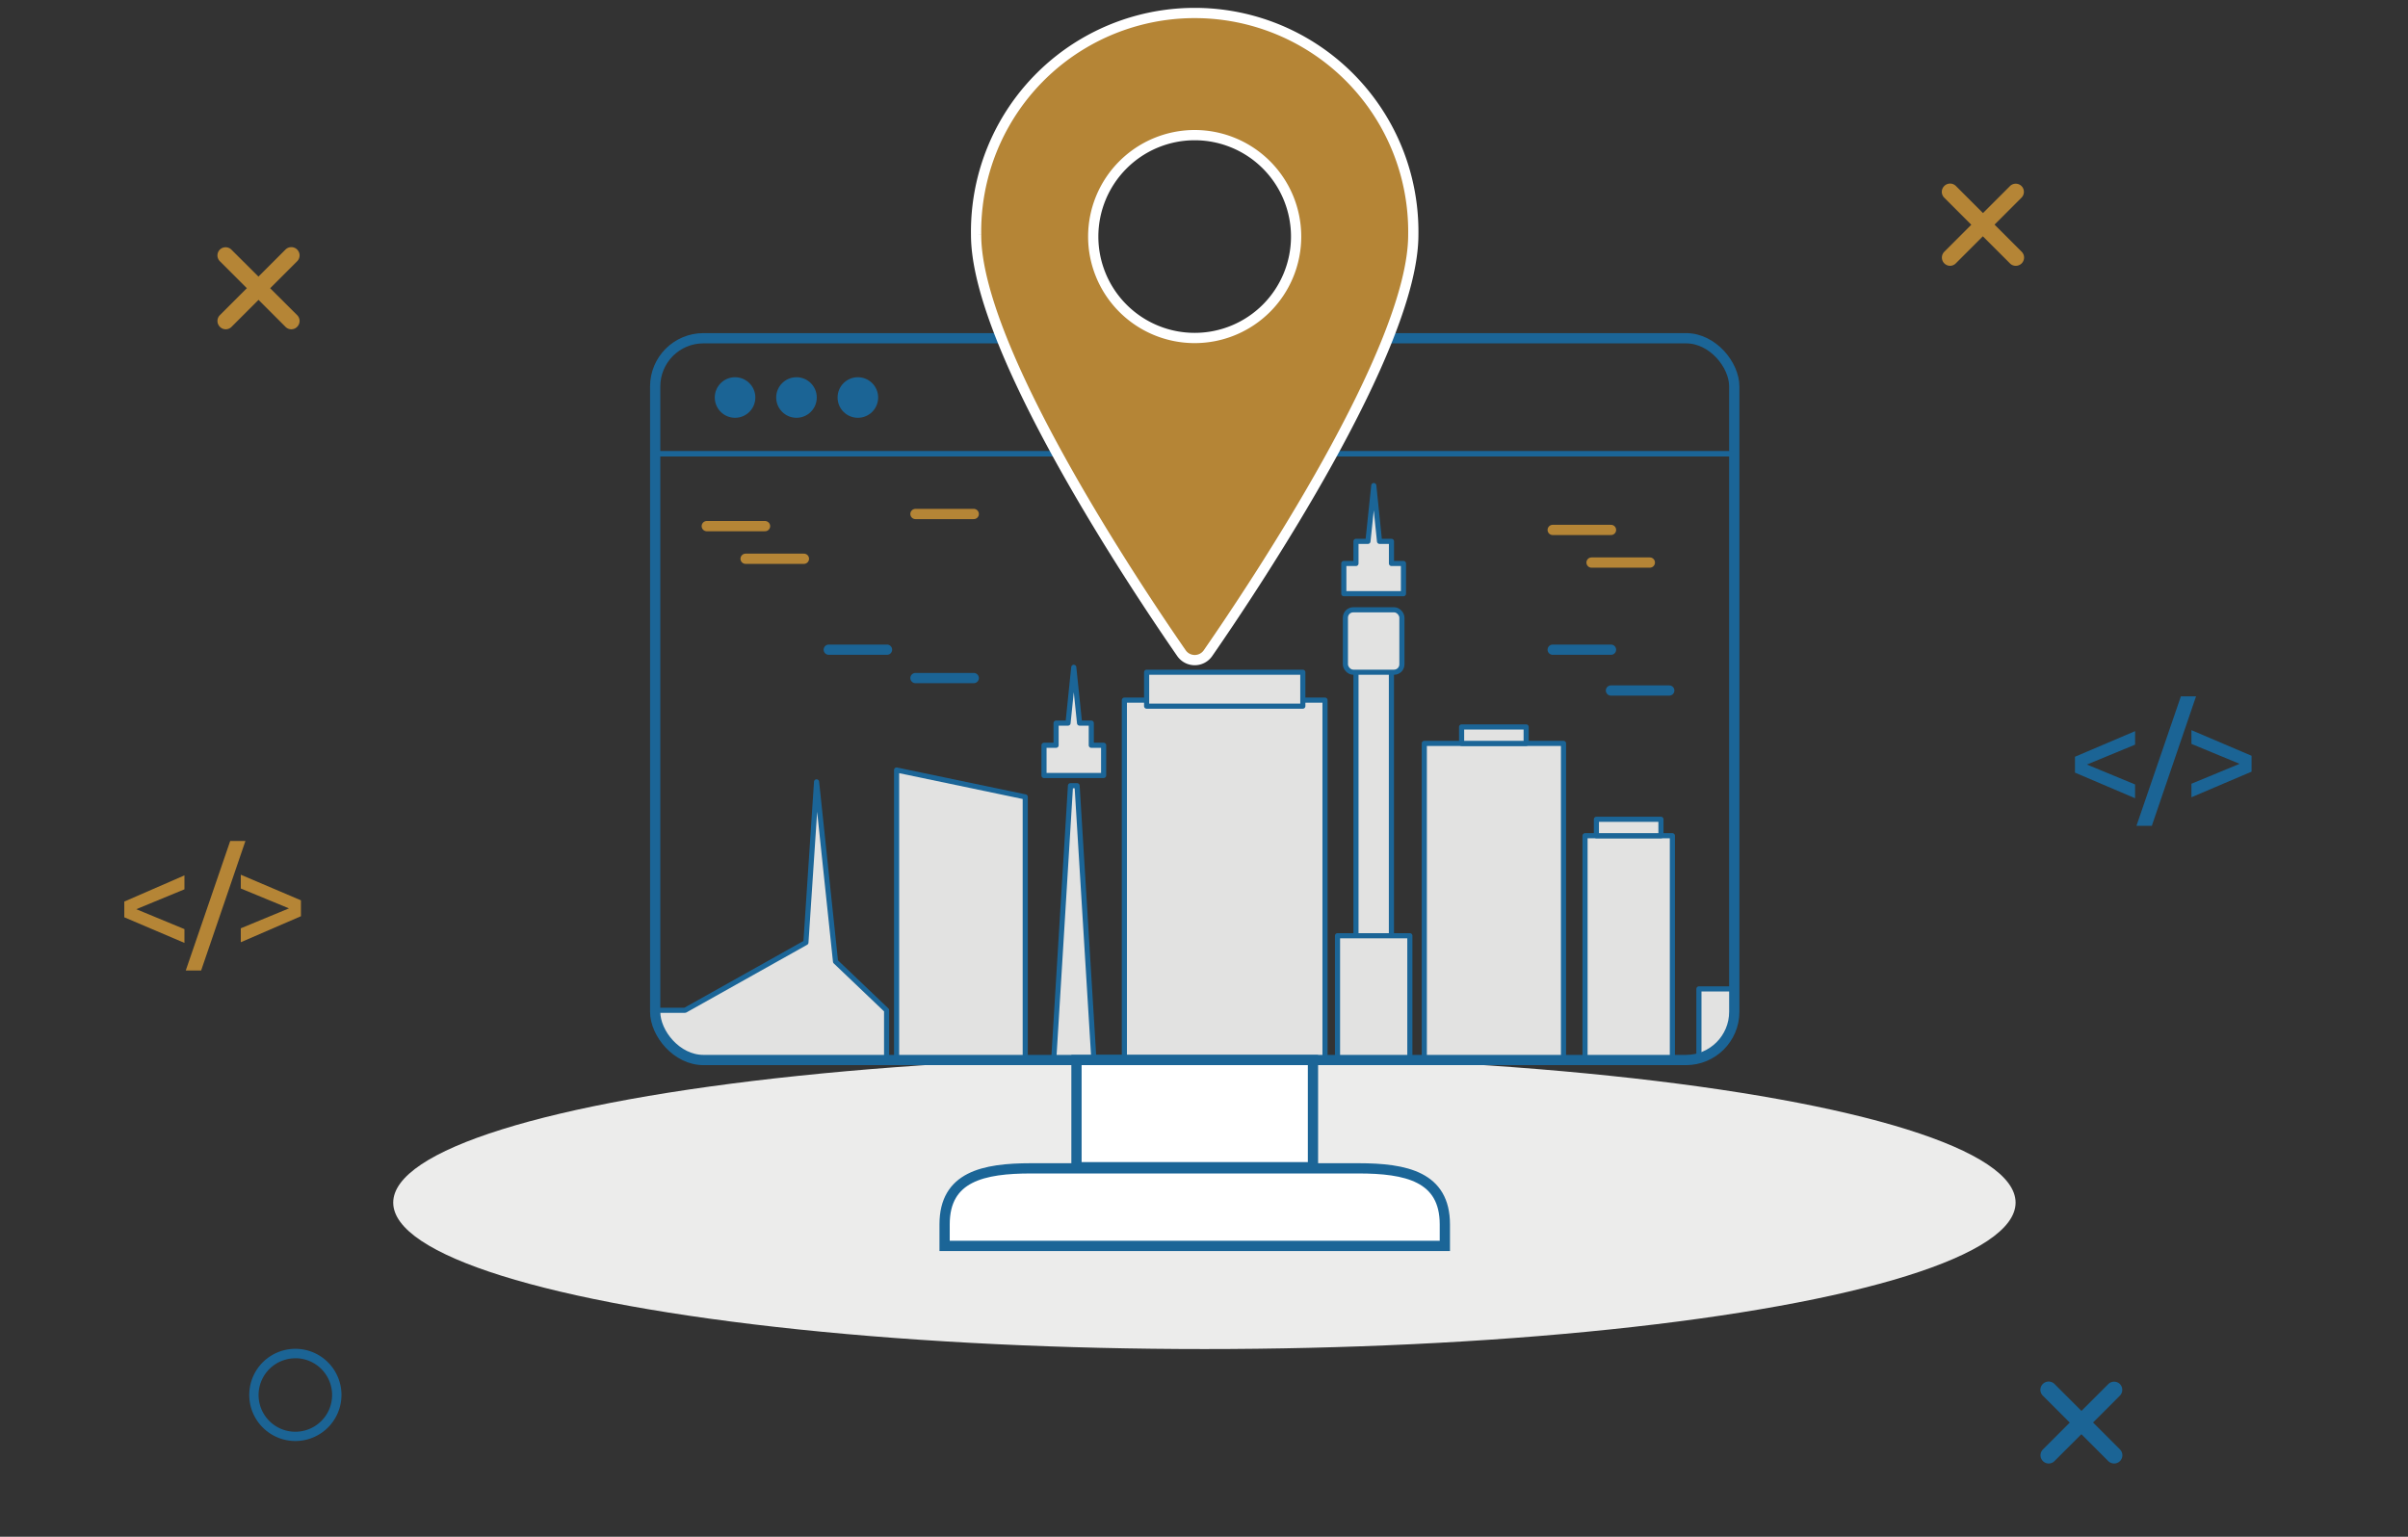
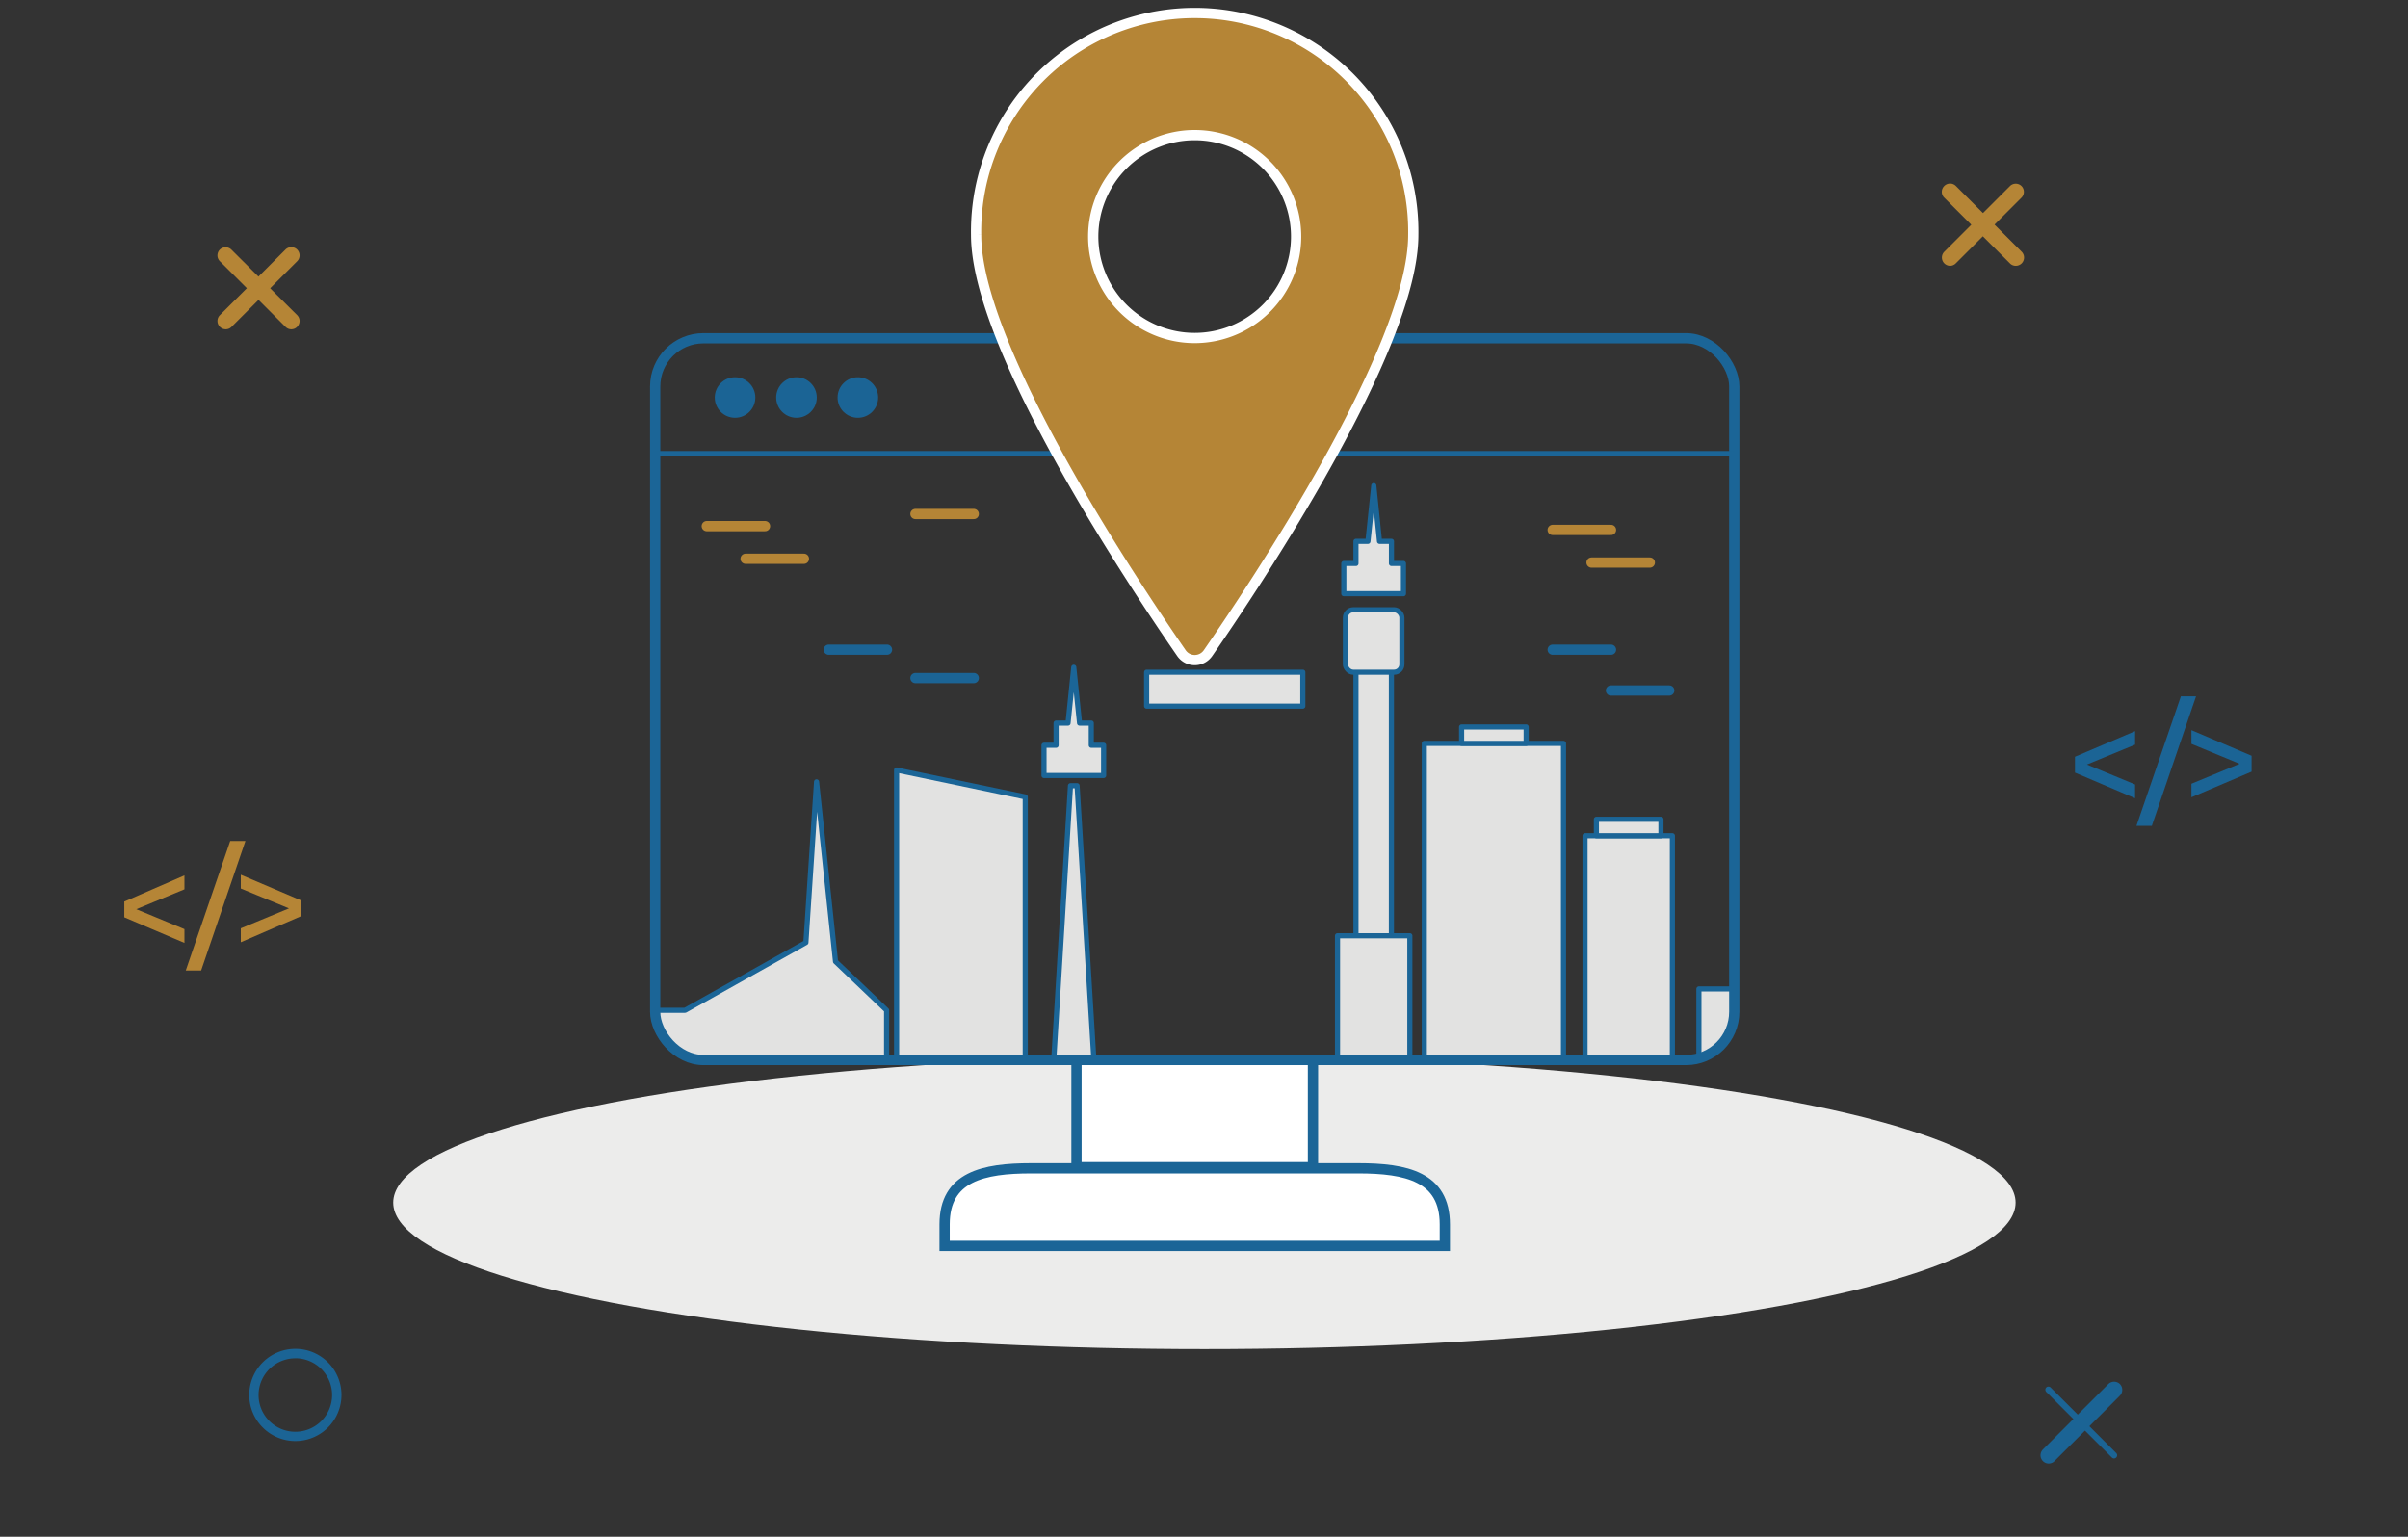
<svg xmlns="http://www.w3.org/2000/svg" id="Layer_1" data-name="Layer 1" viewBox="0 0 470 300">
  <rect x="0" y="0" width="470" height="300" fill="#333333" stroke="none" />
  <defs>
    <style>.cls-1,.cls-10,.cls-12,.cls-13,.cls-7,.cls-9{fill:none;}.cls-2{clip-path:url(#clip-path);}.cls-3{fill:#e2e2e1;stroke-linejoin:round;}.cls-10,.cls-3,.cls-7,.cls-8{stroke:#1b6597;}.cls-12,.cls-13,.cls-3{stroke-linecap:round;}.cls-4{fill:#ececeb;}.cls-11,.cls-5{fill:#b58536;}.cls-6{fill:#1b6495;}.cls-10,.cls-11,.cls-12,.cls-13,.cls-7,.cls-8,.cls-9{stroke-miterlimit:10;}.cls-11,.cls-12,.cls-13,.cls-7,.cls-8{stroke-width:2px;}.cls-8{fill:#fff;}.cls-13,.cls-9{stroke:#1b6495;}.cls-11{stroke:#fff;fill-rule:evenodd;}.cls-12{stroke:#b58536;}</style>
    <clipPath id="clip-path">
      <rect class="cls-1" x="127.88" y="66.03" width="210.62" height="140.9" rx="9.41" />
    </clipPath>
  </defs>
  <title>1</title>
  <g id="Group_3359" data-name="Group 3359">
    <g id="Group_3361" data-name="Group 3361">
      <g class="cls-2">
        <g id="Group_3360" data-name="Group 3360">
          <g id="Group_3359-2" data-name="Group 3359-2">
            <rect id="Rectangle_2663" data-name="Rectangle 2663" class="cls-3" x="331.6" y="193.05" width="16.8" height="16.8" />
            <rect id="Rectangle_2664" data-name="Rectangle 2664" class="cls-3" x="309.37" y="163.15" width="17.05" height="46.69" />
            <rect id="Rectangle_2665" data-name="Rectangle 2665" class="cls-3" x="278" y="145.12" width="27.17" height="64.72" />
            <rect id="Rectangle_2666" data-name="Rectangle 2666" class="cls-3" x="285.28" y="141.91" width="12.6" height="3.21" />
            <rect id="Rectangle_2667" data-name="Rectangle 2667" class="cls-3" x="311.59" y="159.94" width="12.6" height="3.21" />
            <rect id="Rectangle_2668" data-name="Rectangle 2668" class="cls-3" x="264.66" y="123.88" width="6.92" height="64.23" />
            <rect id="Rectangle_2669" data-name="Rectangle 2669" class="cls-3" x="262.6" y="119.04" width="11.03" height="12.19" rx="1.54" />
            <path id="Path_1789" data-name="Path 1789" class="cls-3" d="M273.93,110v5.9H262.29V110h2.37v-4.32H267l1.14-10.89,1.12,10.89h2.33V110Z" />
            <path id="Path_1790" data-name="Path 1790" class="cls-3" d="M215.41,145.49v5.9H203.77v-5.9h2.36v-4.33h2.33l1.12-10.89,1.13,10.89H213v4.33Z" />
-             <rect id="Rectangle_2670" data-name="Rectangle 2670" class="cls-3" x="219.46" y="136.68" width="39.16" height="73.16" />
            <rect id="Rectangle_2671" data-name="Rectangle 2671" class="cls-3" x="223.8" y="131.23" width="30.49" height="6.62" />
            <path id="Path_1791" data-name="Path 1791" class="cls-3" d="M208.94,153.38h1.29l3.5,57.13h-8.28Z" />
            <path id="Path_1792" data-name="Path 1792" class="cls-3" d="M175,150.32l25.11,5.25v54.28H175Z" />
            <path id="Path_1793" data-name="Path 1793" class="cls-3" d="M173.05,197.22v12.62H127.88V197.22h5.84C139.5,194,157.3,184,157.3,184l2.08-31.37,3.7,35.08Z" />
            <rect id="Rectangle_2672" data-name="Rectangle 2672" class="cls-3" x="261.06" y="182.67" width="14.12" height="27.17" />
          </g>
        </g>
      </g>
    </g>
    <ellipse id="Ellipse_67" data-name="Ellipse 67" class="cls-4" cx="235.08" cy="234.77" rx="158.33" ry="28.59" />
    <path id="Path_1503" data-name="Path 1503" class="cls-5" d="M36,173.61l-9.4,3.88,9.4,3.89v2.69l-11.74-5V176L36,170.89Z" />
    <path id="Path_1504" data-name="Path 1504" class="cls-5" d="M47.9,164.18l-8.64,25.27h-3l8.67-25.27Z" />
    <path id="Path_1505" data-name="Path 1505" class="cls-5" d="M47,181.22l9.4-3.89L47,173.45v-2.69l11.74,5v3.1L47,183.94Z" />
    <path id="Path_1506" data-name="Path 1506" class="cls-5" d="M56.86,63.29a.63.63,0,0,1-.44-.19L43.62,50.3a.62.62,0,0,1,0-.88h0a.62.62,0,0,1,.84,0l12.8,12.8a.61.61,0,0,1,0,.88h0a.6.6,0,0,1-.44.19Z" />
    <path id="Path_1507" data-name="Path 1507" class="cls-5" d="M56.86,64.28a1.58,1.58,0,0,1-1.14-.48L42.92,51a1.6,1.6,0,0,1,0-2.28h0a1.61,1.61,0,0,1,2.23,0L58,61.52a1.61,1.61,0,0,1,0,2.28h0a1.58,1.58,0,0,1-1.14.48Z" />
    <path id="Path_1508" data-name="Path 1508" class="cls-5" d="M44.06,63.29a.62.62,0,0,1-.44-1.07l12.8-12.8a.62.62,0,0,1,.88.88L44.5,63.1A.61.61,0,0,1,44.06,63.29Z" />
    <path id="Path_1509" data-name="Path 1509" class="cls-5" d="M44.06,64.28a1.58,1.58,0,0,1-1.14-.48,1.61,1.61,0,0,1,0-2.28l12.8-12.8a1.61,1.61,0,0,1,2.28,0h0a1.61,1.61,0,0,1,0,2.28h0l0,0L45.2,63.8A1.58,1.58,0,0,1,44.06,64.28Z" />
    <path id="Path_1510" data-name="Path 1510" class="cls-5" d="M393.45,50.9a.59.59,0,0,1-.44-.18l-12.8-12.8a.62.62,0,0,1,0-.88h0a.62.62,0,0,1,.84,0l12.8,12.8a.63.63,0,0,1,0,.88.6.6,0,0,1-.44.18Z" />
    <path id="Path_1511" data-name="Path 1511" class="cls-5" d="M393.45,51.89a1.57,1.57,0,0,1-1.14-.47l-12.8-12.8a1.6,1.6,0,0,1-.05-2.28h0a1.6,1.6,0,0,1,2.28-.05h0l.05.05,12.8,12.8a1.61,1.61,0,0,1,0,2.28h0a1.63,1.63,0,0,1-1.14.47Z" />
    <path id="Path_1512" data-name="Path 1512" class="cls-5" d="M380.65,50.9a.63.63,0,0,1-.63-.62.61.61,0,0,1,.19-.44L393,37a.63.63,0,0,1,.88,0h0a.63.63,0,0,1,0,.88h0l-12.8,12.8A.62.62,0,0,1,380.65,50.9Z" />
    <path id="Path_1513" data-name="Path 1513" class="cls-5" d="M380.64,51.89a1.61,1.61,0,0,1-1.14-2.75l12.8-12.8a1.6,1.6,0,0,1,2.28,0h0a1.61,1.61,0,0,1,0,2.23l-12.8,12.8A1.61,1.61,0,0,1,380.64,51.89Z" />
    <path id="Path_1514" data-name="Path 1514" class="cls-6" d="M412.64,284.71a.67.67,0,0,1-.44-.18l-12.8-12.8a.63.63,0,0,1,0-.88h0a.62.62,0,0,1,.84,0l12.8,12.8a.61.61,0,0,1,0,.88.63.63,0,0,1-.44.18Z" />
-     <path id="Path_1515" data-name="Path 1515" class="cls-6" d="M412.64,285.7a1.61,1.61,0,0,1-1.14-.47l-12.8-12.8a1.61,1.61,0,0,1,.05-2.28h0a1.61,1.61,0,0,1,2.23,0l12.8,12.8a1.61,1.61,0,0,1,0,2.28h0a1.61,1.61,0,0,1-1.14.47Z" />
    <path id="Path_1516" data-name="Path 1516" class="cls-6" d="M399.84,284.71a.62.62,0,0,1-.62-.62.59.59,0,0,1,.18-.44l12.8-12.8a.61.61,0,0,1,.88,0h0a.63.63,0,0,1,0,.88h0l-12.8,12.8A.65.65,0,0,1,399.84,284.71Z" />
    <path id="Path_1517" data-name="Path 1517" class="cls-6" d="M399.84,285.7A1.61,1.61,0,0,1,398.7,283l12.8-12.8a1.61,1.61,0,0,1,2.28,0h0a1.62,1.62,0,0,1,0,2.24L401,285.23A1.61,1.61,0,0,1,399.84,285.7Z" />
    <path id="Path_1518" data-name="Path 1518" class="cls-6" d="M57.65,281.31a9,9,0,0,1-9-9h0a9,9,0,0,1,9-9h0a9,9,0,0,1,9,9h0A9,9,0,0,1,57.65,281.31Zm0-16.15a7.18,7.18,0,0,0-7.18,7.17h0a7.17,7.17,0,0,0,7.18,7.17h0a7.17,7.17,0,0,0,7.17-7.17h0a7.17,7.17,0,0,0-7.17-7.18Z" />
    <g id="Path_1355" data-name="Path 1355">
      <g id="Group_3263" data-name="Group 3263">
        <path id="Path_1522" data-name="Path 1522" class="cls-6" d="M416.73,145.37l-9.4,3.88,9.4,3.89v2.69l-11.73-5v-3.1l11.74-5Z" />
      </g>
    </g>
    <g id="Path_1356" data-name="Path 1356">
      <g id="Group_3264" data-name="Group 3264">
        <path id="Path_1523" data-name="Path 1523" class="cls-6" d="M428.63,135.94,420,161.21h-3l8.67-25.27Z" />
      </g>
    </g>
    <g id="Path_1357" data-name="Path 1357">
      <g id="Group_3265" data-name="Group 3265">
        <path id="Path_1524" data-name="Path 1524" class="cls-6" d="M427.73,153l9.4-3.89-9.4-3.89v-2.68l11.74,5v3.1l-11.74,5Z" />
      </g>
    </g>
    <rect id="Rectangle_2630-2" data-name="Rectangle 2630-2" class="cls-7" x="127.88" y="66.03" width="210.62" height="140.9" rx="9.41" />
    <rect id="Rectangle_2631" data-name="Rectangle 2631" class="cls-8" x="210.11" y="206.93" width="46.16" height="20.93" />
    <path id="Path_1589" data-name="Path 1589" class="cls-8" d="M201.26,228.08h63.86c9.32,0,16.89,1.61,16.89,10.94v4.2H184.37V239C184.37,229.69,191.93,228.08,201.26,228.08Z" />
    <line id="Line_83" data-name="Line 83" class="cls-9" x1="127.88" y1="88.59" x2="338.5" y2="88.59" />
    <line id="Line_84" data-name="Line 84" class="cls-10" x1="127.88" y1="88.59" x2="338.5" y2="88.59" />
    <circle id="Ellipse_83" data-name="Ellipse 83" class="cls-6" cx="143.47" cy="77.6" r="3.96" />
    <circle id="Ellipse_84" data-name="Ellipse 84" class="cls-6" cx="155.46" cy="77.6" r="3.96" />
    <circle id="Ellipse_85" data-name="Ellipse 85" class="cls-6" cx="167.44" cy="77.6" r="3.96" />
    <g id="Group_3292" data-name="Group 3292">
      <g id="Group_3291" data-name="Group 3291">
        <path id="Path_1590" data-name="Path 1590" class="cls-11" d="M235.77,127.52a3.15,3.15,0,0,1-5.16,0c-9.23-13.34-40.09-59.57-40.09-81.66a42.67,42.67,0,1,1,85.33,0C275.85,68,245,114.18,235.77,127.52ZM233.18,26.38a19.8,19.8,0,1,1-19.8,19.8h0A19.81,19.81,0,0,1,233.18,26.38Z" />
      </g>
    </g>
    <line id="Line_85" data-name="Line 85" class="cls-12" x1="303.06" y1="103.45" x2="314.44" y2="103.45" />
    <line id="Line_86" data-name="Line 86" class="cls-12" x1="310.64" y1="109.82" x2="322.02" y2="109.82" />
    <line id="Line_87" data-name="Line 87" class="cls-12" x1="137.95" y1="102.71" x2="149.32" y2="102.71" />
    <line id="Line_88" data-name="Line 88" class="cls-12" x1="145.53" y1="109.08" x2="156.91" y2="109.08" />
    <line id="Line_88-2" data-name="Line 88-2" class="cls-13" x1="178.68" y1="132.37" x2="190.06" y2="132.37" />
    <line id="Line_88-3" data-name="Line 88-3" class="cls-13" x1="161.76" y1="126.83" x2="173.13" y2="126.83" />
    <line id="Line_88-4" data-name="Line 88-4" class="cls-13" x1="303.06" y1="126.83" x2="314.44" y2="126.83" />
    <line id="Line_88-5" data-name="Line 88-5" class="cls-13" x1="314.43" y1="134.8" x2="325.81" y2="134.8" />
    <line id="Line_89" data-name="Line 89" class="cls-12" x1="178.68" y1="100.34" x2="190.06" y2="100.34" />
  </g>
</svg>